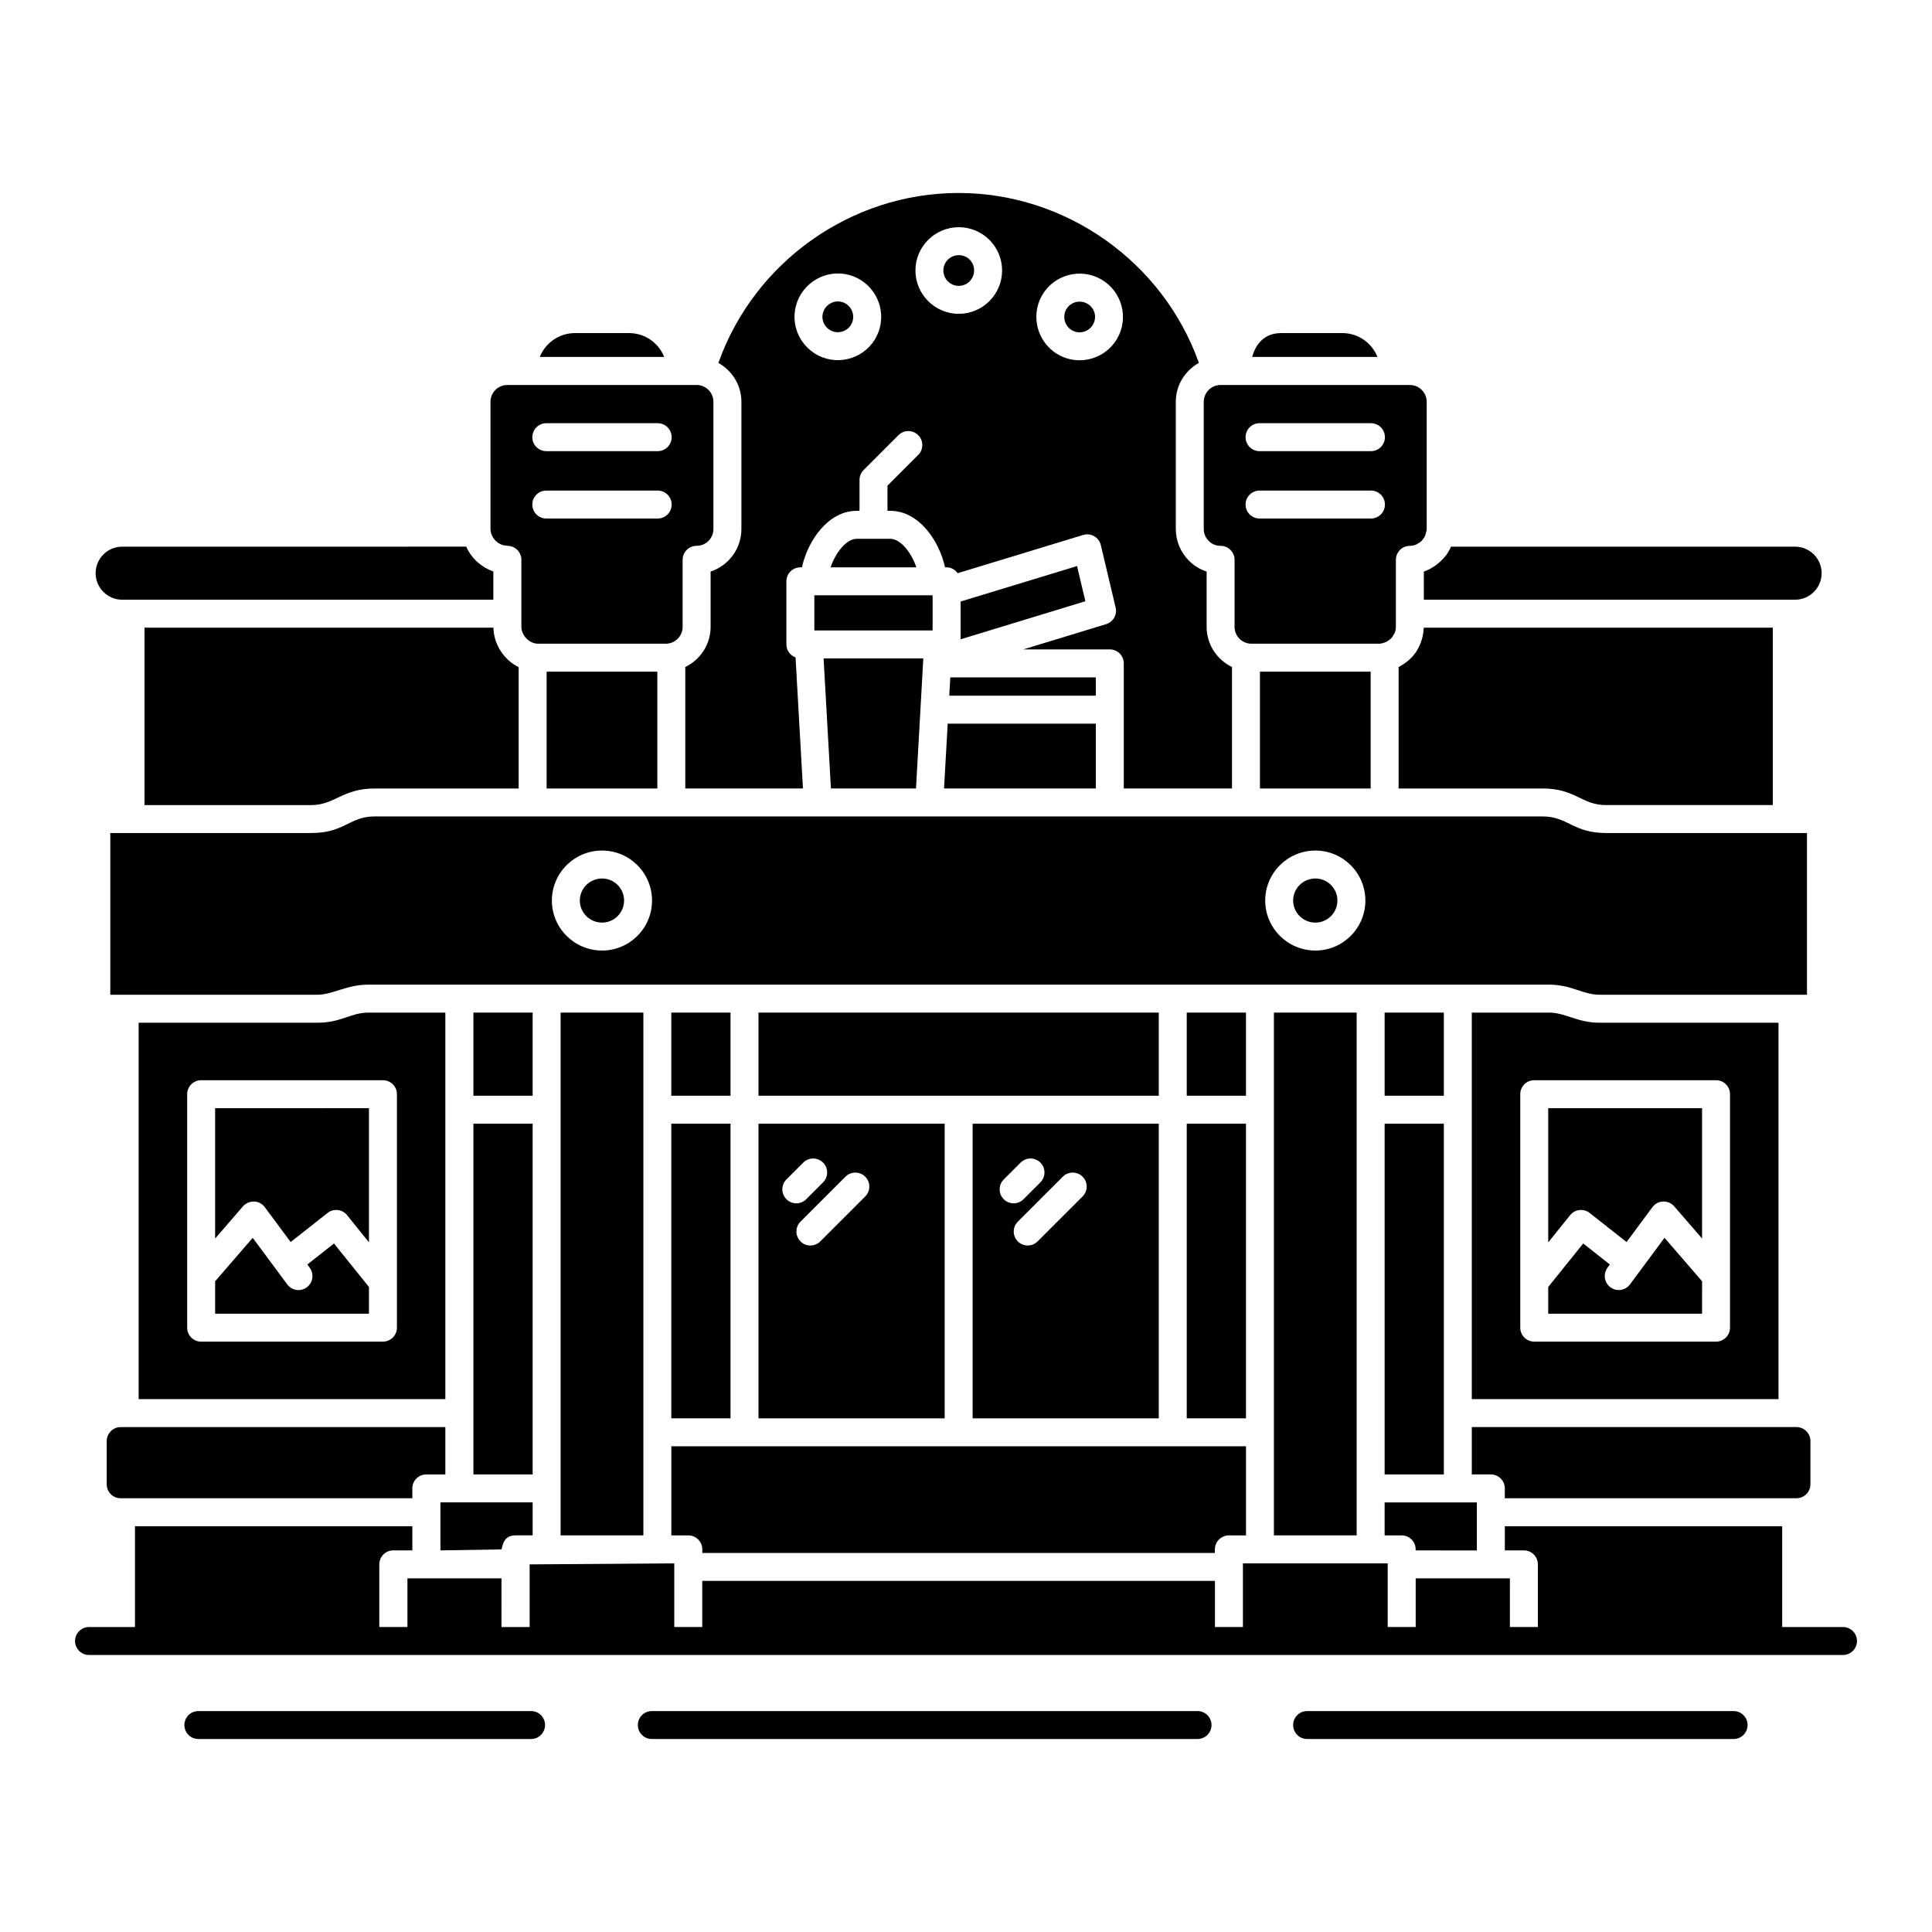
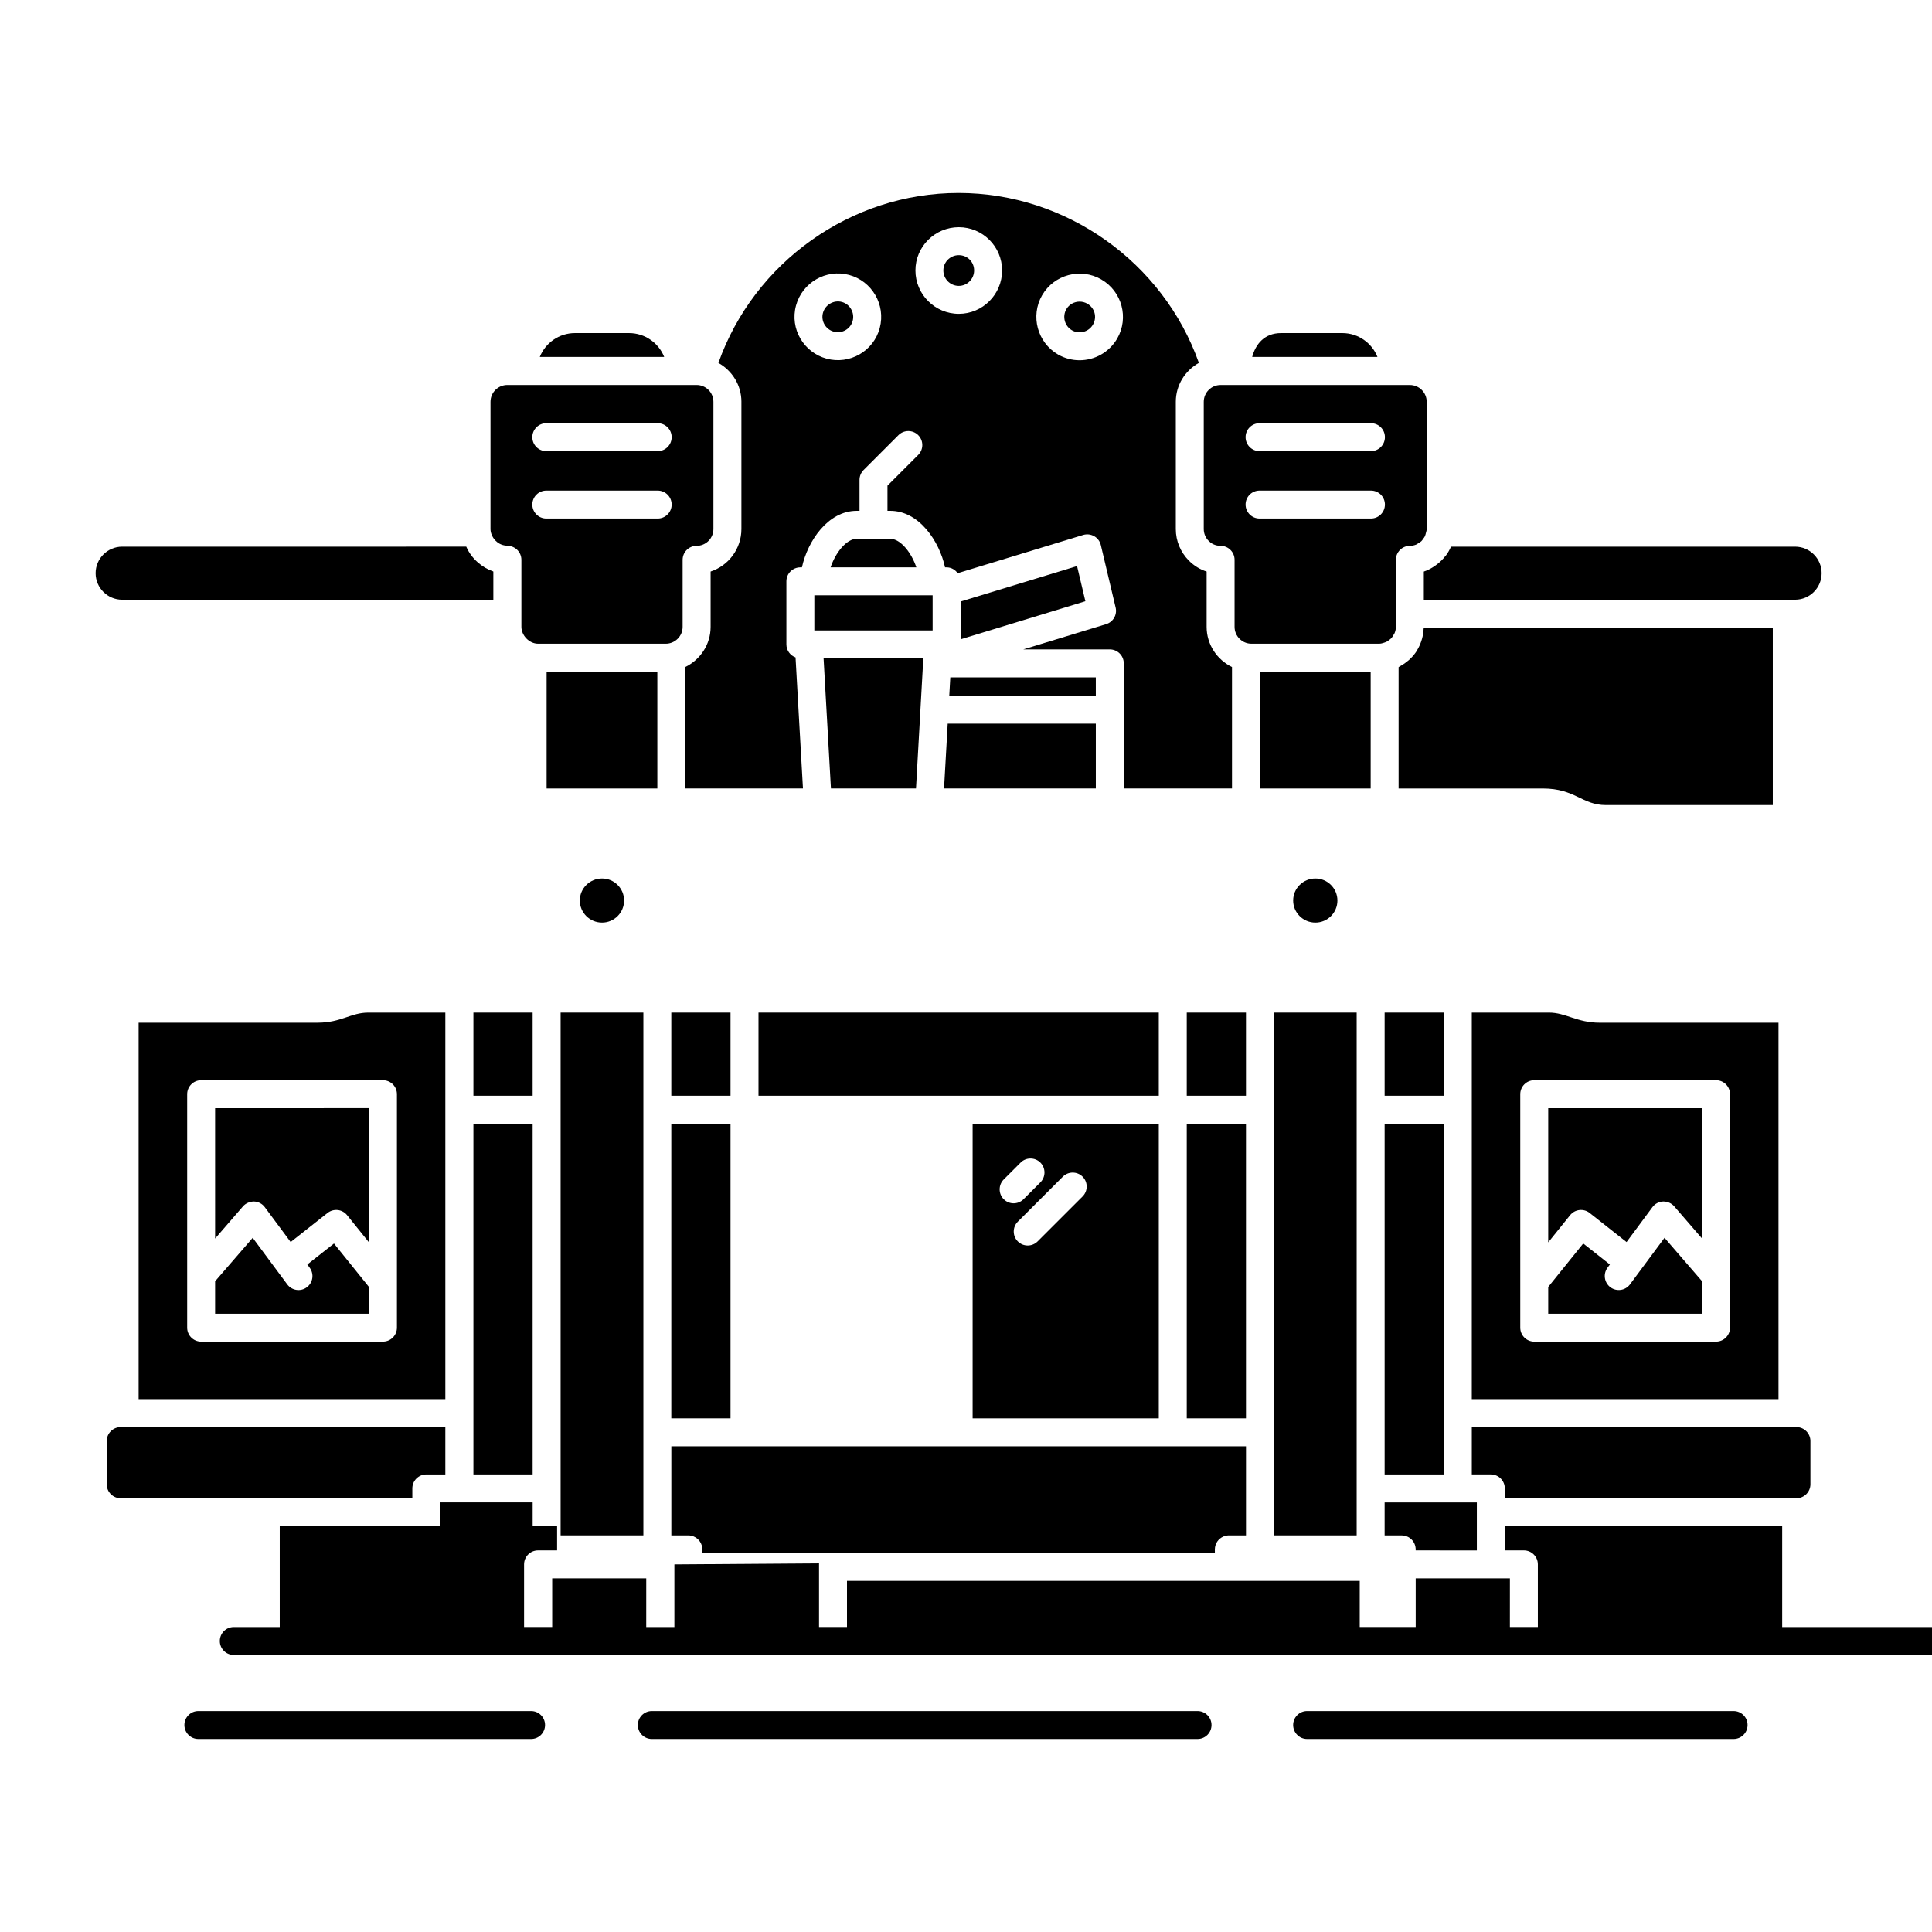
<svg xmlns="http://www.w3.org/2000/svg" fill="#000000" width="800px" height="800px" version="1.1" viewBox="144 144 512 512">
  <g>
-     <path d="m632.41 575.18h-16.113v-26.719h-73.504v6.41h5.051c2.047 0 3.703 1.656 3.703 3.703v16.605h-7.41l0.004-12.902h-24.969v12.902h-7.422v-16.871h-38.363v16.871h-7.41v-12.219h-135.88v12.219h-7.41v-16.871c-0.777 0-28.75 0.199-38.332 0.27v16.605h-7.461l0.004-12.906h-24.926v12.902h-7.453v-16.605c0-2.047 1.656-3.703 3.703-3.703h5.051v-6.41h-73.504v26.719h-12.176c-2.047 0-3.703 1.656-3.703 3.703s1.656 3.703 3.703 3.703h464.82c2.047 0 3.703-1.656 3.703-3.703s-1.656-3.703-3.707-3.703z" />
+     <path d="m632.41 575.18h-16.113v-26.719h-73.504v6.41h5.051c2.047 0 3.703 1.656 3.703 3.703v16.605h-7.41l0.004-12.902h-24.969v12.902h-7.422v-16.871v16.871h-7.41v-12.219h-135.88v12.219h-7.41v-16.871c-0.777 0-28.75 0.199-38.332 0.27v16.605h-7.461l0.004-12.906h-24.926v12.902h-7.453v-16.605c0-2.047 1.656-3.703 3.703-3.703h5.051v-6.41h-73.504v26.719h-12.176c-2.047 0-3.703 1.656-3.703 3.703s1.656 3.703 3.703 3.703h464.82c2.047 0 3.703-1.656 3.703-3.703s-1.656-3.703-3.707-3.703z" />
    <path d="m284.74 597.45h-88.168c-2.047 0-3.703 1.656-3.703 3.703 0 2.047 1.656 3.703 3.703 3.703h88.168c2.047 0 3.703-1.656 3.703-3.703 0.004-2.043-1.652-3.703-3.703-3.703z" />
    <path d="m461.36 597.45h-144.62c-2.047 0-3.703 1.656-3.703 3.703 0 2.047 1.656 3.703 3.703 3.703h144.62c2.047 0 3.703-1.656 3.703-3.703 0-2.043-1.656-3.703-3.703-3.703z" />
    <path d="m603.42 597.45h-113.02c-2.047 0-3.703 1.656-3.703 3.703 0 2.047 1.656 3.703 3.703 3.703h113.02c2.047 0 3.703-1.656 3.703-3.703 0.004-2.043-1.656-3.703-3.703-3.703z" />
    <path d="m225.45 479.1 0.637 0.883c1.207 1.648 0.855 3.957-0.789 5.168-1.641 1.223-3.949 0.867-5.172-0.773l-9.152-12.344-9.965 11.52v8.59h40.77v-7.082l-9.27-11.52z" />
    <path d="m269.46 441.79h15.695v92.945h-15.695z" />
    <path d="m201.01 472.23 7.387-8.539c0.73-0.848 1.887-1.289 2.938-1.281 1.129 0.043 2.172 0.594 2.836 1.496l6.859 9.246 9.773-7.707c1.59-1.25 3.906-1.004 5.18 0.586l5.797 7.203v-35.559l-40.77 0.004z" />
    <path d="m269.46 412.35h15.695v22.031h-15.695z" />
-     <path d="m345.01 519.88h49.336v-78.082h-49.336zm28.289-64.047c1.445 1.445 1.445 3.793 0 5.238l-11.918 11.918c-1.445 1.445-3.793 1.445-5.238 0s-1.445-3.793 0-5.238l11.918-11.918c1.445-1.445 3.789-1.445 5.238 0zm-20.887 0.738 4.473-4.473c1.445-1.445 3.793-1.445 5.238 0 1.445 1.445 1.445 3.793 0 5.238l-4.473 4.473c-1.445 1.445-3.793 1.445-5.238 0-1.449-1.445-1.449-3.789 0-5.238z" />
    <path d="m314.5 550.89v-138.54h-21.93v138.54z" />
    <path d="m321.9 441.79h15.695v78.082h-15.695z" />
    <path d="m321.9 412.35h15.695v22.031h-15.695z" />
    <path d="m359.81 301.76h31.344v9.312h-31.344z" />
    <path d="m379.94 286.79h-8.914c-2.742 0-5.637 3.734-6.91 7.566h22.727c-1.266-3.836-4.16-7.566-6.902-7.566z" />
    <path d="m262.02 412.35h-20.402c-4.676 0-7.16 2.676-13.449 2.676h-0.043l-47.387 0.004v99.754h81.281zm-12.828 83.488c0 2.047-1.656 3.703-3.703 3.703l-48.18 0.004c-2.047 0-3.703-1.656-3.703-3.703v-61.871c0-2.047 1.656-3.703 3.703-3.703h48.18c2.047 0 3.703 1.656 3.703 3.703v61.867z" />
    <path d="m386.75 352.95c0.25-4.422 1.688-30.062 1.934-34.461h-26.426l1.945 34.461z" />
    <path d="m288.86 322h29.34v30.961h-29.34z" />
-     <path d="m243.25 352.96h38.203v-32.152c-3.856-1.887-6.606-5.992-6.688-10.469h-92.473v47.016h44.238c6.109 0 8.277-4.394 16.719-4.394z" />
    <path d="m499.73 232.27h-16.223c-4.43 0-6.75 2.93-7.668 6.324h33.203c-1.477-3.707-5.094-6.324-9.312-6.324z" />
    <path d="m565.28 465.45 9.773 7.711 6.859-9.254c0.664-0.906 1.707-1.453 2.836-1.496 1.105-0.023 2.207 0.434 2.938 1.281l7.379 8.535v-34.543h-40.77v35.562l5.801-7.207c1.277-1.594 3.594-1.84 5.184-0.59z" />
    <path d="m595.07 483.55-9.957-11.52-9.152 12.344c-1.215 1.641-3.531 1.988-5.168 0.781-1.641-1.207-2.004-3.523-0.805-5.172l0.645-0.875-7.062-5.57-9.277 11.52v7.082h40.77z" />
-     <path d="m567.94 407.62h54.926v-42.863h-53.297c-8.617 0-10.168-4.391-16.715-4.391h-309.61c-6.602 0-7.938 4.391-16.723 4.391h-53.293v42.863h54.887c4.023 0 7.711-2.676 13.457-2.676h0.035 312.87c6.07 0 8.941 2.676 13.457 2.676zm-264.39-11.715c-7.328 0-13.297-5.949-13.297-13.254 0-7.309 5.969-13.246 13.297-13.246 7.309 0 13.246 5.941 13.246 13.246 0.004 7.309-5.938 13.254-13.246 13.254zm189.04 0c-7.328 0-13.297-5.949-13.297-13.254 0-7.309 5.969-13.246 13.297-13.246 7.309 0 13.246 5.941 13.246 13.246 0 7.309-5.941 13.254-13.246 13.254z" />
    <path d="m303.55 376.81c-3.25 0-5.891 2.621-5.891 5.84 0 3.227 2.641 5.848 5.891 5.848 3.219 0 5.84-2.621 5.84-5.848 0-3.219-2.621-5.84-5.84-5.84z" />
    <path d="m492.59 376.81c-3.25 0-5.891 2.621-5.891 5.84 0 3.227 2.641 5.848 5.891 5.848 3.219 0 5.84-2.621 5.84-5.848-0.004-3.219-2.621-5.84-5.84-5.84z" />
    <path d="m467.47 288.65c2.047 0 3.703 1.656 3.703 3.703v17.77c0 2.461 1.996 4.465 4.457 4.465h33.832c0.492 0 0.945-0.133 1.387-0.281 0.191-0.066 0.383-0.125 0.562-0.215 0.285-0.141 0.535-0.332 0.781-0.527 0.184-0.148 0.383-0.285 0.543-0.461 0.211-0.234 0.367-0.508 0.527-0.781 0.109-0.191 0.25-0.363 0.332-0.57 0.199-0.508 0.328-1.047 0.328-1.625v-17.77c0-2.047 1.656-3.703 3.703-3.703 0.59 0 1.152-0.129 1.668-0.336 0.184-0.074 0.328-0.207 0.5-0.305 0.305-0.176 0.613-0.348 0.871-0.586 0.184-0.172 0.312-0.391 0.461-0.59 0.172-0.227 0.352-0.449 0.477-0.707 0.133-0.277 0.203-0.59 0.277-0.898 0.086-0.344 0.211-0.668 0.211-1.035v-33.711c0-2.461-2.004-4.457-4.465-4.457h-50.156c-2.461 0-4.465 1.996-4.465 4.457v33.711c0 1.188 0.469 2.316 1.332 3.176 0.586 0.582 1.598 1.277 3.133 1.277zm10.324-32.496h29.52c2.047 0 3.703 1.656 3.703 3.703s-1.656 3.703-3.703 3.703h-29.52c-2.047 0-3.703-1.656-3.703-3.703-0.004-2.047 1.656-3.703 3.703-3.703zm0 17.852h29.52c2.047 0 3.703 1.656 3.703 3.703 0 2.047-1.656 3.703-3.703 3.703h-29.52c-2.047 0-3.703-1.656-3.703-3.703-0.004-2.047 1.656-3.703 3.703-3.703z" />
    <path d="m554.48 412.35h-20.441v102.43h81.281v-99.75h-47.383c-6.074 0-8.941-2.68-13.457-2.68zm47.992 21.621v61.871c0 2.047-1.656 3.703-3.703 3.703h-48.18c-2.047 0-3.703-1.656-3.703-3.703v-61.871c0-2.047 1.656-3.703 3.703-3.703h48.18c2.043-0.004 3.703 1.656 3.703 3.703z" />
    <path d="m394.18 352.95h40.223v-17.172h-39.254z" />
    <path d="m451.09 519.88v-78.082h-49.336v78.082zm-20.191-64.047c1.445 1.445 1.445 3.793 0 5.238l-11.926 11.918c-1.445 1.445-3.793 1.445-5.238 0s-1.445-3.793 0-5.238l11.926-11.918c1.445-1.445 3.789-1.445 5.238 0zm-20.898 0.738 4.473-4.473c1.445-1.445 3.793-1.445 5.238 0 1.445 1.445 1.445 3.793 0 5.238l-4.473 4.473c-1.445 1.445-3.793 1.445-5.238 0-1.445-1.445-1.445-3.789 0-5.238z" />
    <path d="m510.94 412.35h15.695v22.031h-15.695z" />
    <path d="m451.09 412.35h-106.08v22.031h106.08z" />
    <path d="m458.5 441.79h15.695v78.082h-15.695z" />
    <path d="m503.53 550.89v-138.54h-21.93v138.54z" />
    <path d="m510.94 534.74h15.695v-92.945h-15.695z" />
    <path d="m458.5 412.35h15.695v22.031h-15.695z" />
    <path d="m278.2 288.6c0.094 0.004 0.176 0.051 0.27 0.051 2.047 0 3.703 1.656 3.703 3.703v17.77c0 2.203 2.012 4.465 4.441 4.465h33.824c2.461 0 4.465-2.004 4.465-4.465v-17.77c0-2.047 1.656-3.703 3.703-3.703 2.461 0 4.457-1.996 4.457-4.457v-33.711c0-2.461-1.996-4.457-4.457-4.457h-50.164c-2.461 0-4.457 1.996-4.457 4.457v33.711c0.008 1.918 1.613 4.25 4.215 4.406zm10.574-32.445h29.52c2.047 0 3.703 1.656 3.703 3.703s-1.656 3.703-3.703 3.703h-29.52c-2.047 0-3.703-1.656-3.703-3.703s1.656-3.703 3.703-3.703zm0 17.852h29.52c2.047 0 3.703 1.656 3.703 3.703 0 2.047-1.656 3.703-3.703 3.703h-29.52c-2.047 0-3.703-1.656-3.703-3.703 0-2.047 1.656-3.703 3.703-3.703z" />
    <path d="m176.37 302.93h98.371v-7.461c-0.055-0.02-0.102-0.062-0.156-0.082-2.715-0.938-5.625-3.254-7.019-6.519l-91.195 0.004c-3.871 0-7.027 3.156-7.027 7.027 0.004 3.875 3.16 7.031 7.027 7.031z" />
    <path d="m172.28 525.9v11.453c0 2.039 1.664 3.703 3.703 3.703h77.289v-2.613c0-2.047 1.656-3.703 3.703-3.703h5.043v-12.547h-86.035c-2.039 0-3.703 1.664-3.703 3.707z" />
    <path d="m280.6 550.89h4.559v-8.746h-24.441v12.727l16.18-0.266c0.328-0.742 0.344-3.715 3.703-3.715z" />
    <path d="m620 541.05h0.078c2.039 0 3.703-1.664 3.703-3.703v-11.453c0-2.039-1.664-3.703-3.703-3.703h-86.035v12.547h5.043c2.047 0 3.703 1.656 3.703 3.703v2.613z" />
    <path d="m521.33 302.93h98.395c3.871 0 7.027-3.156 7.027-7.031 0-3.871-3.156-7.027-7.027-7.027h-91.195c-0.348 0.812-0.789 1.57-1.301 2.277-0.074 0.105-0.172 0.184-0.25 0.285-0.598 0.773-1.297 1.445-2.062 2.051-0.219 0.172-0.43 0.332-0.66 0.488-0.906 0.617-1.867 1.152-2.926 1.5z" />
    <path d="m535.38 554.88v-12.727h-24.441v8.746h4.523c2.047 0 3.703 1.656 3.703 3.703v0.273z" />
    <path d="m434.4 323.51h-38.562l-0.273 4.856h38.836z" />
    <path d="m465.95 555.55v-0.949c0-1.543 0.945-2.863 2.289-3.418 0.445-0.188 0.934-0.293 1.445-0.293h4.516v-23.609h-152.29v23.609h4.484c0.516 0 1.004 0.105 1.449 0.293 1.336 0.559 2.277 1.875 2.277 3.418v0.949z" />
    <path d="m398.09 219.76c2.234 0 4.059-1.832 4.059-4.09 0-2.273-1.781-4.051-4.059-4.051-2.258 0-4.09 1.816-4.09 4.051 0 2.262 1.832 4.09 4.09 4.09z" />
    <path d="m310.7 232.27h-14.332c-4.219 0-7.844 2.621-9.32 6.324h32.973c-1.477-3.707-5.102-6.324-9.32-6.324z" />
    <path d="m429.43 294.01-30.855 9.398v10.008l33.062-10.086z" />
    <path d="m364.98 231.9c2.231 0.59 4.434-0.754 4.992-2.871 0.57-2.121-0.684-4.414-2.879-5.008-2.125-0.578-4.398 0.719-5 2.894-0.594 2.18 0.734 4.406 2.887 4.984z" />
    <path d="m340.48 250.48v33.711c0 5.254-3.43 9.719-8.16 11.273v14.66c0 4.688-2.754 8.711-6.707 10.641v32.191h31.18l-1.965-34.734c-1.41-0.523-2.426-1.852-2.426-3.445v-16.723c0-2.047 1.656-3.703 3.703-3.703h0.414c1.512-6.973 6.906-14.977 14.508-14.977h0.754v-8.199c0-0.984 0.391-1.926 1.086-2.621l9.23-9.23c1.445-1.445 3.793-1.445 5.238 0 1.445 1.445 1.445 3.793 0 5.238l-8.148 8.148v6.664h0.754c7.598 0 12.992 8.004 14.5 14.977h0.418c1.227 0 2.262 0.633 2.938 1.551l33.254-10.133c0.984-0.297 2.039-0.172 2.922 0.332 0.891 0.508 1.527 1.359 1.758 2.359l3.922 16.547c0.457 1.902-0.652 3.828-2.523 4.398l-21.941 6.691h22.918c2.047 0 3.703 1.656 3.703 3.703v33.152h28.68v-32.184c-3.961-1.926-6.723-5.957-6.723-10.648v-14.652c-1.742-0.562-3.336-1.535-4.668-2.863-2.258-2.258-3.5-5.246-3.5-8.414v-33.711c0-4.445 2.488-8.281 6.117-10.312-9.461-26.668-35.141-45.027-63.703-45.027-28.527 0-54.184 18.371-63.633 45.039 3.625 2.031 6.102 5.863 6.102 10.301zm79.691-28.238c3.176-5.484 10.215-7.352 15.695-4.188v0.008c5.469 3.156 7.359 10.18 4.203 15.656-2.141 3.691-6.012 5.754-9.984 5.754-1.938 0-3.898-0.492-5.695-1.52-5.484-3.18-7.383-10.219-4.219-15.711zm-22.074-18.031c6.324 0 11.469 5.144 11.469 11.461 0 6.34-5.144 11.496-11.469 11.496-6.34 0-11.496-5.16-11.496-11.496-0.004-6.316 5.156-11.461 11.496-11.461zm-43.145 20.758c1.66-6.106 7.969-9.746 14.066-8.109 6.035 1.613 9.758 7.875 8.125 14.059-1.637 6.211-8.035 9.762-14.074 8.133-6.074-1.633-9.797-7.902-8.117-14.082z" />
    <path d="m477.9 322h29.34v30.961h-29.34z" />
    <path d="m569.57 357.35h44.238v-47.016h-92.477c-0.004 0.125-0.051 0.234-0.059 0.359-0.043 0.875-0.184 1.719-0.406 2.535-0.07 0.254-0.145 0.496-0.23 0.742-0.285 0.832-0.648 1.621-1.102 2.356-0.051 0.086-0.086 0.18-0.141 0.262-0.539 0.824-1.188 1.562-1.906 2.227-0.152 0.141-0.312 0.258-0.473 0.391-0.617 0.516-1.281 0.961-1.996 1.344-0.133 0.074-0.238 0.184-0.375 0.254v32.152h38.211c8.598 0 10.387 4.394 16.715 4.394z" />
    <path d="m428.09 231.54c1.926 1.105 4.43 0.441 5.559-1.52 1.129-1.969 0.477-4.398-1.492-5.535-0.645-0.375-1.352-0.551-2.047-0.551-1.402 0-2.769 0.715-3.523 2.012-1.121 1.953-0.449 4.465 1.504 5.594z" />
  </g>
</svg>